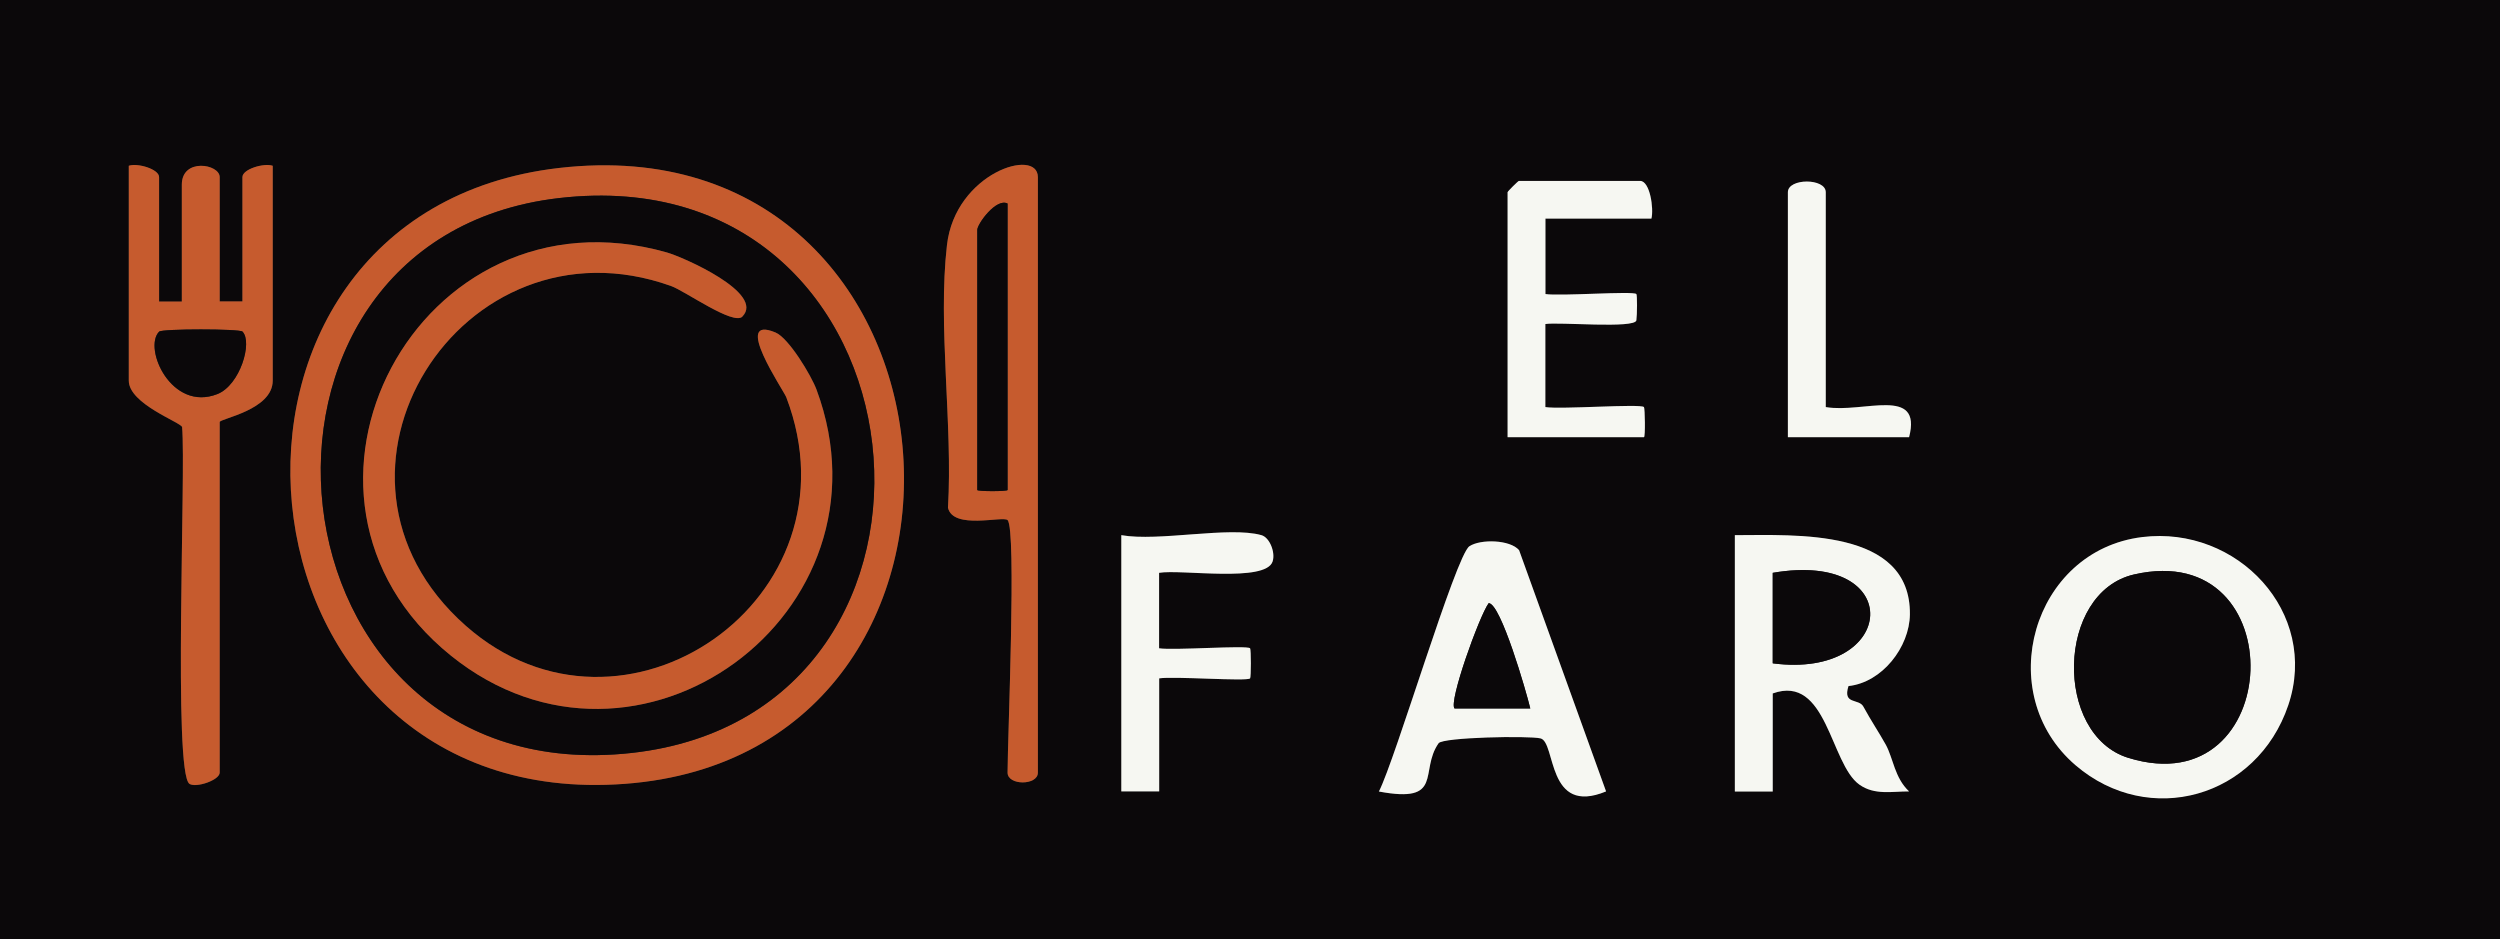
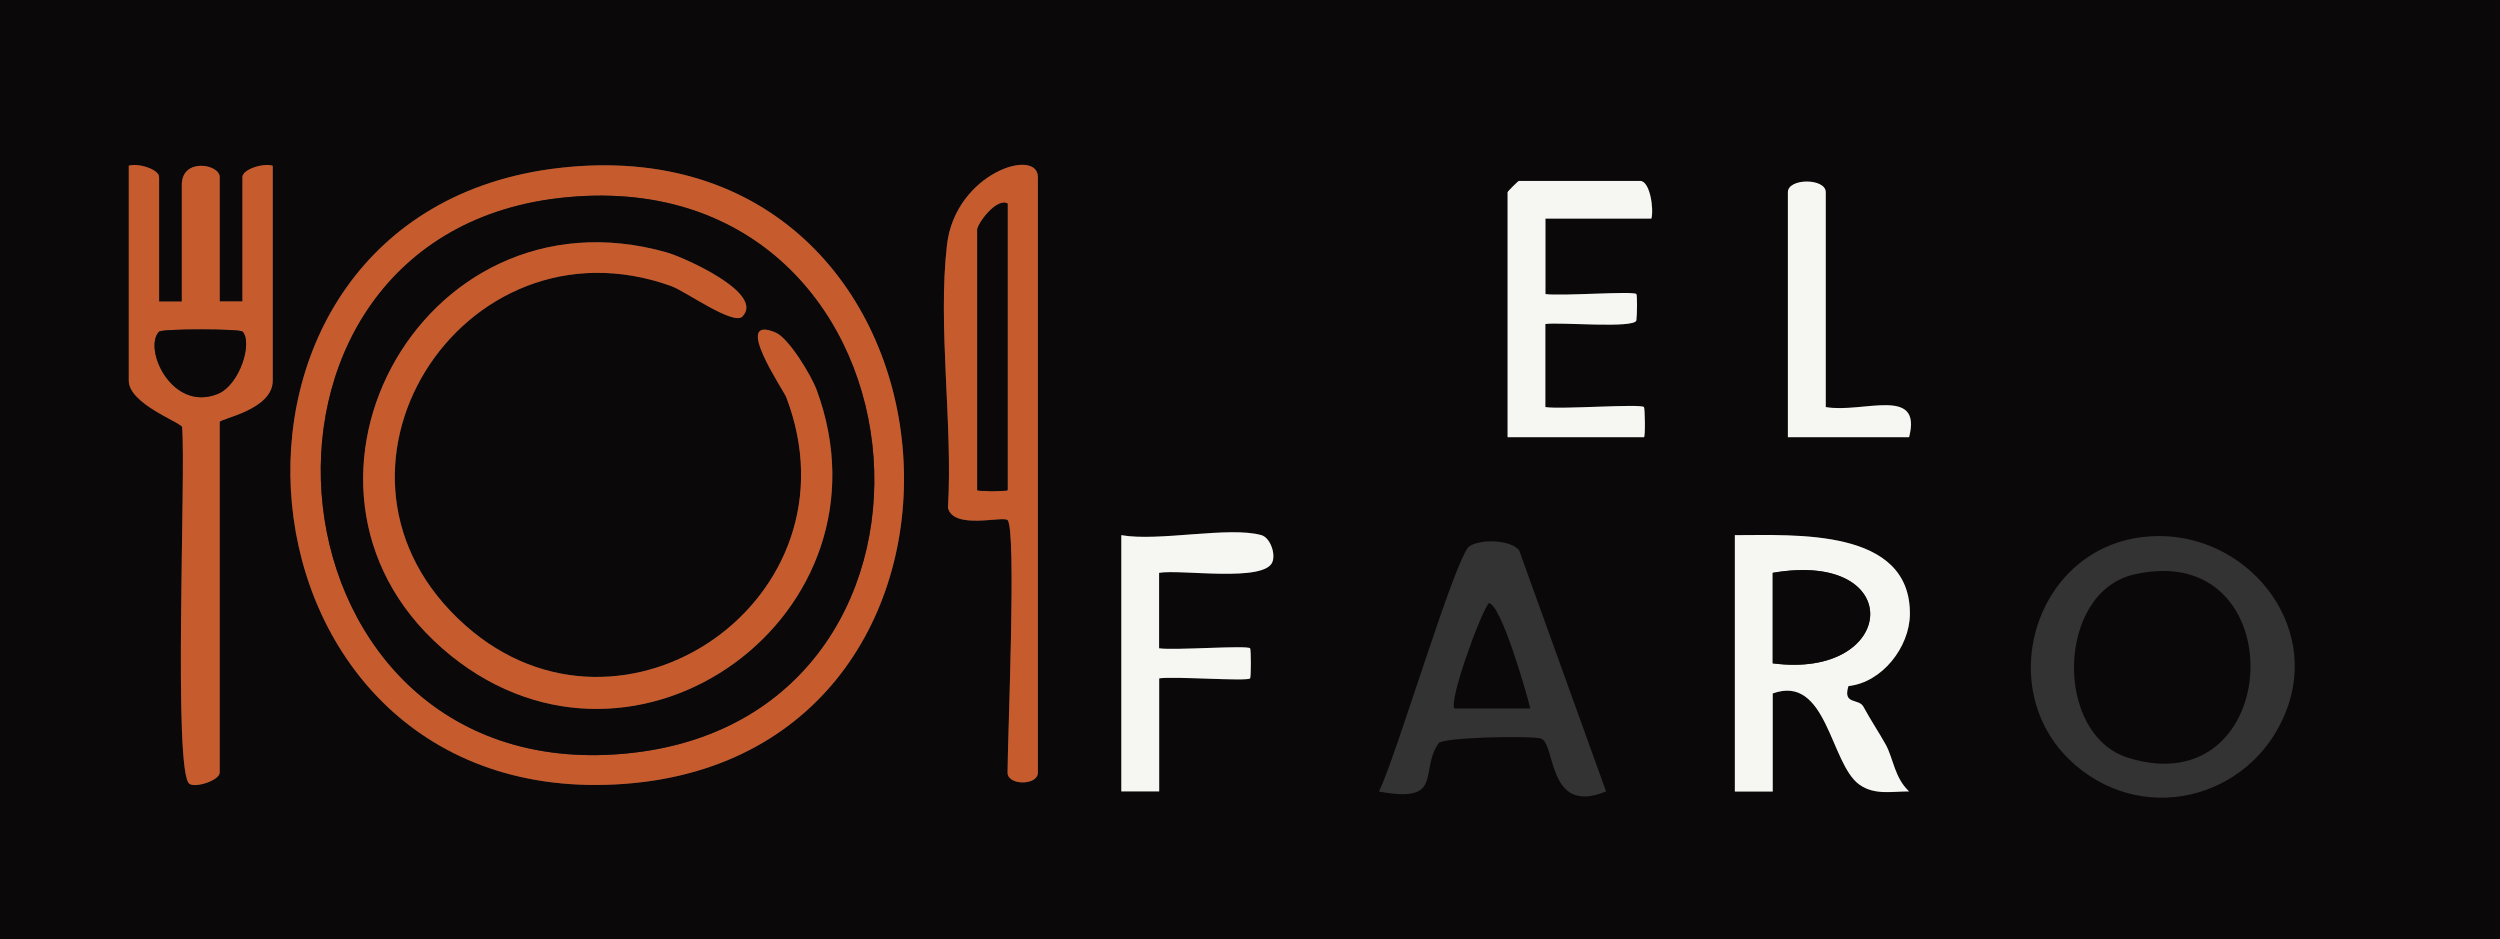
<svg xmlns="http://www.w3.org/2000/svg" id="Capa_1" viewBox="0 0 247.5 93">
  <rect x="0" y="0" width="247.5" height="93" fill="#333333" stroke="none" />
  <defs>
    <style>.cls-1{fill:#f6f7f2;}.cls-2{fill:#c65b2e;}.cls-3{fill:#0b080a;}</style>
  </defs>
  <path class="cls-3" d="M0,0h247.5v96.53H0S0,0,0,0ZM15.75,29.85v-12.31c0-.79-2.13-1.42-3-1.12v21.27c0,2.31,5.17,4.13,5.28,4.6.39,4.41-.91,34.24.73,35.32.64.42,2.99-.36,2.99-1.12v-34.7c0-.35,5.25-1.18,5.25-4.1v-21.27c-.87-.3-3,.33-3,1.12v12.31h-2.25v-12.31c0-1.3-3.75-1.93-3.75.75v11.57h-2.25ZM55.34,16.63c-38.88,4.49-33.79,64,6.53,60.97,40.17-3.02,35.28-65.79-6.53-60.97ZM99.75,51.49c.9.88,0,21.67,0,25,0,1.29,3,1.29,3,0V17.54c0-2.98-8.18-.43-9,6.72-.92,8.05.59,17.78.1,26.01.52,2.21,5.44.78,5.9,1.22ZM163.5,21.64c.25-.98-.14-3.73-1.12-3.73h-12c-.08,0-1.12,1.04-1.12,1.12v24.25h13.5c.15,0,.11-2.87,0-2.98-.34-.35-8.25.25-9.76,0v-8.22c1.28-.23,8.89.48,9.01-.37.08-.55.09-2.51,0-2.6-.31-.32-7.59.23-9.01,0v-7.47h10.5ZM180.75,40.3v-21.27c0-1.41-3.75-1.41-3.75,0v24.25h12c1.32-5.11-4.56-2.35-8.25-2.98ZM124.88,52.98c-3.18-.9-10.19.66-13.87,0v25.37h3.75v-11.19c1.43-.23,8.69.32,9,0,.1-.11.1-2.87,0-2.98-.31-.32-7.59.23-9.01,0v-7.47c2.19-.37,10.57,1,11.24-1.13.28-.89-.3-2.37-1.11-2.6ZM171.75,52.98v25.37h3.75s0-9.7,0-9.7c5.38-1.94,5.68,6.94,8.57,9.02,1.51,1.08,3.26.67,4.93.68-1.44-1.34-1.56-3.29-2.31-4.63-.68-1.22-1.46-2.39-2.22-3.77-.45-.83-2.08-.15-1.47-2.03,3.34-.36,6.04-3.86,6.08-7.09.1-8.58-11.35-7.85-17.33-7.85ZM212.08,53.17c-10.87,1.33-14.9,15.48-6.6,22.59,7.26,6.22,18.05,2.96,21.06-5.95s-5.03-17.8-14.46-16.64ZM159,78.35l-8.61-23.88c-.89-1.06-3.82-1.12-4.92-.39-1.35.89-7.36,21.2-8.96,24.28,6.51,1.22,3.97-2.01,5.91-4.78.41-.59,8.89-.76,10.09-.48,1.55.37.58,7.7,6.49,5.25Z" />
  <path class="cls-2" d="M55.34,16.63c41.81-4.83,46.7,57.95,6.53,60.97-40.32,3.03-45.41-56.48-6.53-60.97ZM55.34,19.61c-35.03,4.07-29.73,59.04,7.21,54.93,35.64-3.97,30.25-59.28-7.21-54.93Z" />
  <path class="cls-2" d="M15.75,29.85h2.25v-11.57c0-2.68,3.75-2.05,3.75-.75v12.31h2.25v-12.31c0-.79,2.13-1.42,3-1.12v21.27c0,2.92-5.25,3.76-5.25,4.1v34.7c0,.76-2.35,1.54-2.99,1.12-1.64-1.08-.34-30.91-.73-35.32-.11-.47-5.28-2.29-5.28-4.6v-21.27c.87-.3,3,.33,3,1.12v12.31ZM24.01,32.83c-.29-.29-7.97-.29-8.26,0-1.61,1.63,1.21,7.98,5.77,6.18,2.24-.89,3.51-5.14,2.48-6.18Z" />
  <path class="cls-2" d="M99.75,51.49c-.45-.44-5.38.99-5.9-1.22.49-8.24-1.03-17.97-.1-26.01.82-7.15,9-9.7,9-6.72v58.95c0,1.29-3,1.29-3,0,0-3.33.9-24.12,0-25ZM99.75,20.15c-1.12-.58-3,2.02-3,2.61v25.75c0,.15,3,.15,3,0v-28.36Z" />
-   <path class="cls-1" d="M212.08,53.17c9.42-1.16,17.56,7.46,14.46,16.64s-13.79,12.18-21.06,5.95c-8.3-7.11-4.27-21.26,6.6-22.59ZM211.28,56.87c-7.72,1.77-7.97,15.88-.57,18.16,15.53,4.79,16.51-21.81.57-18.16Z" />
  <path class="cls-1" d="M171.75,52.98c5.97,0,17.42-.73,17.33,7.85-.04,3.23-2.74,6.73-6.08,7.09-.6,1.88,1.02,1.2,1.47,2.03.75,1.38,1.54,2.55,2.22,3.77.74,1.34.87,3.29,2.31,4.63-1.68-.01-3.42.4-4.93-.68-2.89-2.07-3.19-10.96-8.57-9.02v9.71s-3.75,0-3.75,0v-25.37ZM175.5,65.67c12.39,1.63,13.34-11.25,0-8.96v8.96Z" />
-   <path class="cls-1" d="M159,78.35c-5.91,2.45-4.94-4.88-6.49-5.25-1.19-.28-9.68-.11-10.09.48-1.94,2.77.59,6-5.91,4.78,1.6-3.08,7.62-23.39,8.96-24.28,1.1-.73,4.03-.66,4.92.39l8.61,23.88ZM151.5,70.14c-.4-1.66-2.92-10.41-4.12-10.43-.95,1.32-3.99,9.81-3.38,10.43h7.5Z" />
  <path class="cls-1" d="M163.5,21.64h-10.5v7.47c1.42.23,8.69-.32,9,0,.09.09.08,2.05,0,2.6-.12.85-7.73.15-9.01.37v8.22c1.51.25,9.42-.35,9.76,0,.1.11.15,2.98,0,2.98h-13.5v-24.25c0-.08,1.05-1.12,1.12-1.12h12c.98,0,1.37,2.76,1.12,3.73Z" />
  <path class="cls-1" d="M124.88,52.98c.82.23,1.4,1.71,1.11,2.6-.67,2.12-9.06.76-11.24,1.13v7.47c1.42.23,8.7-.32,9.01,0,.1.11.1,2.87,0,2.98-.31.32-7.58-.23-9,0v11.19h-3.75v-25.37c3.68.66,10.7-.9,13.87,0Z" />
  <path class="cls-1" d="M180.75,40.3c3.69.64,9.57-2.13,8.25,2.98h-12v-24.25c0-1.41,3.75-1.41,3.75,0v21.27Z" />
  <path class="cls-3" d="M55.34,19.61c37.46-4.35,42.85,50.96,7.21,54.93-36.94,4.11-42.24-50.86-7.21-54.93ZM73.5,31.34c2.28-2.33-5.89-5.9-7.48-6.35-24.6-6.99-40.99,24.11-21.37,39.92,18.44,14.86,44.41-4.16,36.2-26.32-.52-1.41-2.74-5.11-4.06-5.67-4.39-1.84.78,5.7,1.06,6.41,7.62,19.96-16.18,36.35-31.73,22.62-16.98-14.99-.42-41.06,20.31-33.64,1.42.51,6.18,3.94,7.08,3.03Z" />
  <path class="cls-3" d="M24.01,32.83c1.02,1.04-.24,5.29-2.48,6.18-4.56,1.8-7.38-4.55-5.77-6.18.29-.29,7.97-.29,8.26,0Z" />
  <path class="cls-3" d="M99.75,20.15v28.36c0,.15-3,.15-3,0v-25.75c0-.59,1.88-3.19,3-2.61Z" />
  <path class="cls-3" d="M211.28,56.87c15.94-3.65,14.95,22.95-.57,18.16-7.4-2.28-7.14-16.4.57-18.16Z" />
  <path class="cls-3" d="M175.5,65.67v-8.96c13.34-2.29,12.39,10.59,0,8.96Z" />
  <path class="cls-3" d="M151.5,70.14h-7.5c-.61-.62,2.42-9.1,3.38-10.43,1.2.02,3.72,8.77,4.12,10.43Z" />
  <path class="cls-2" d="M73.5,31.34c-.9.91-5.65-2.52-7.08-3.03-20.73-7.41-37.29,18.65-20.31,33.64,15.55,13.73,39.35-2.66,31.73-22.62-.27-.71-5.44-8.25-1.06-6.41,1.31.55,3.54,4.26,4.06,5.67,8.21,22.16-17.76,41.18-36.2,26.32-19.62-15.81-3.23-46.91,21.37-39.92,1.6.45,9.76,4.03,7.48,6.35Z" />
</svg>